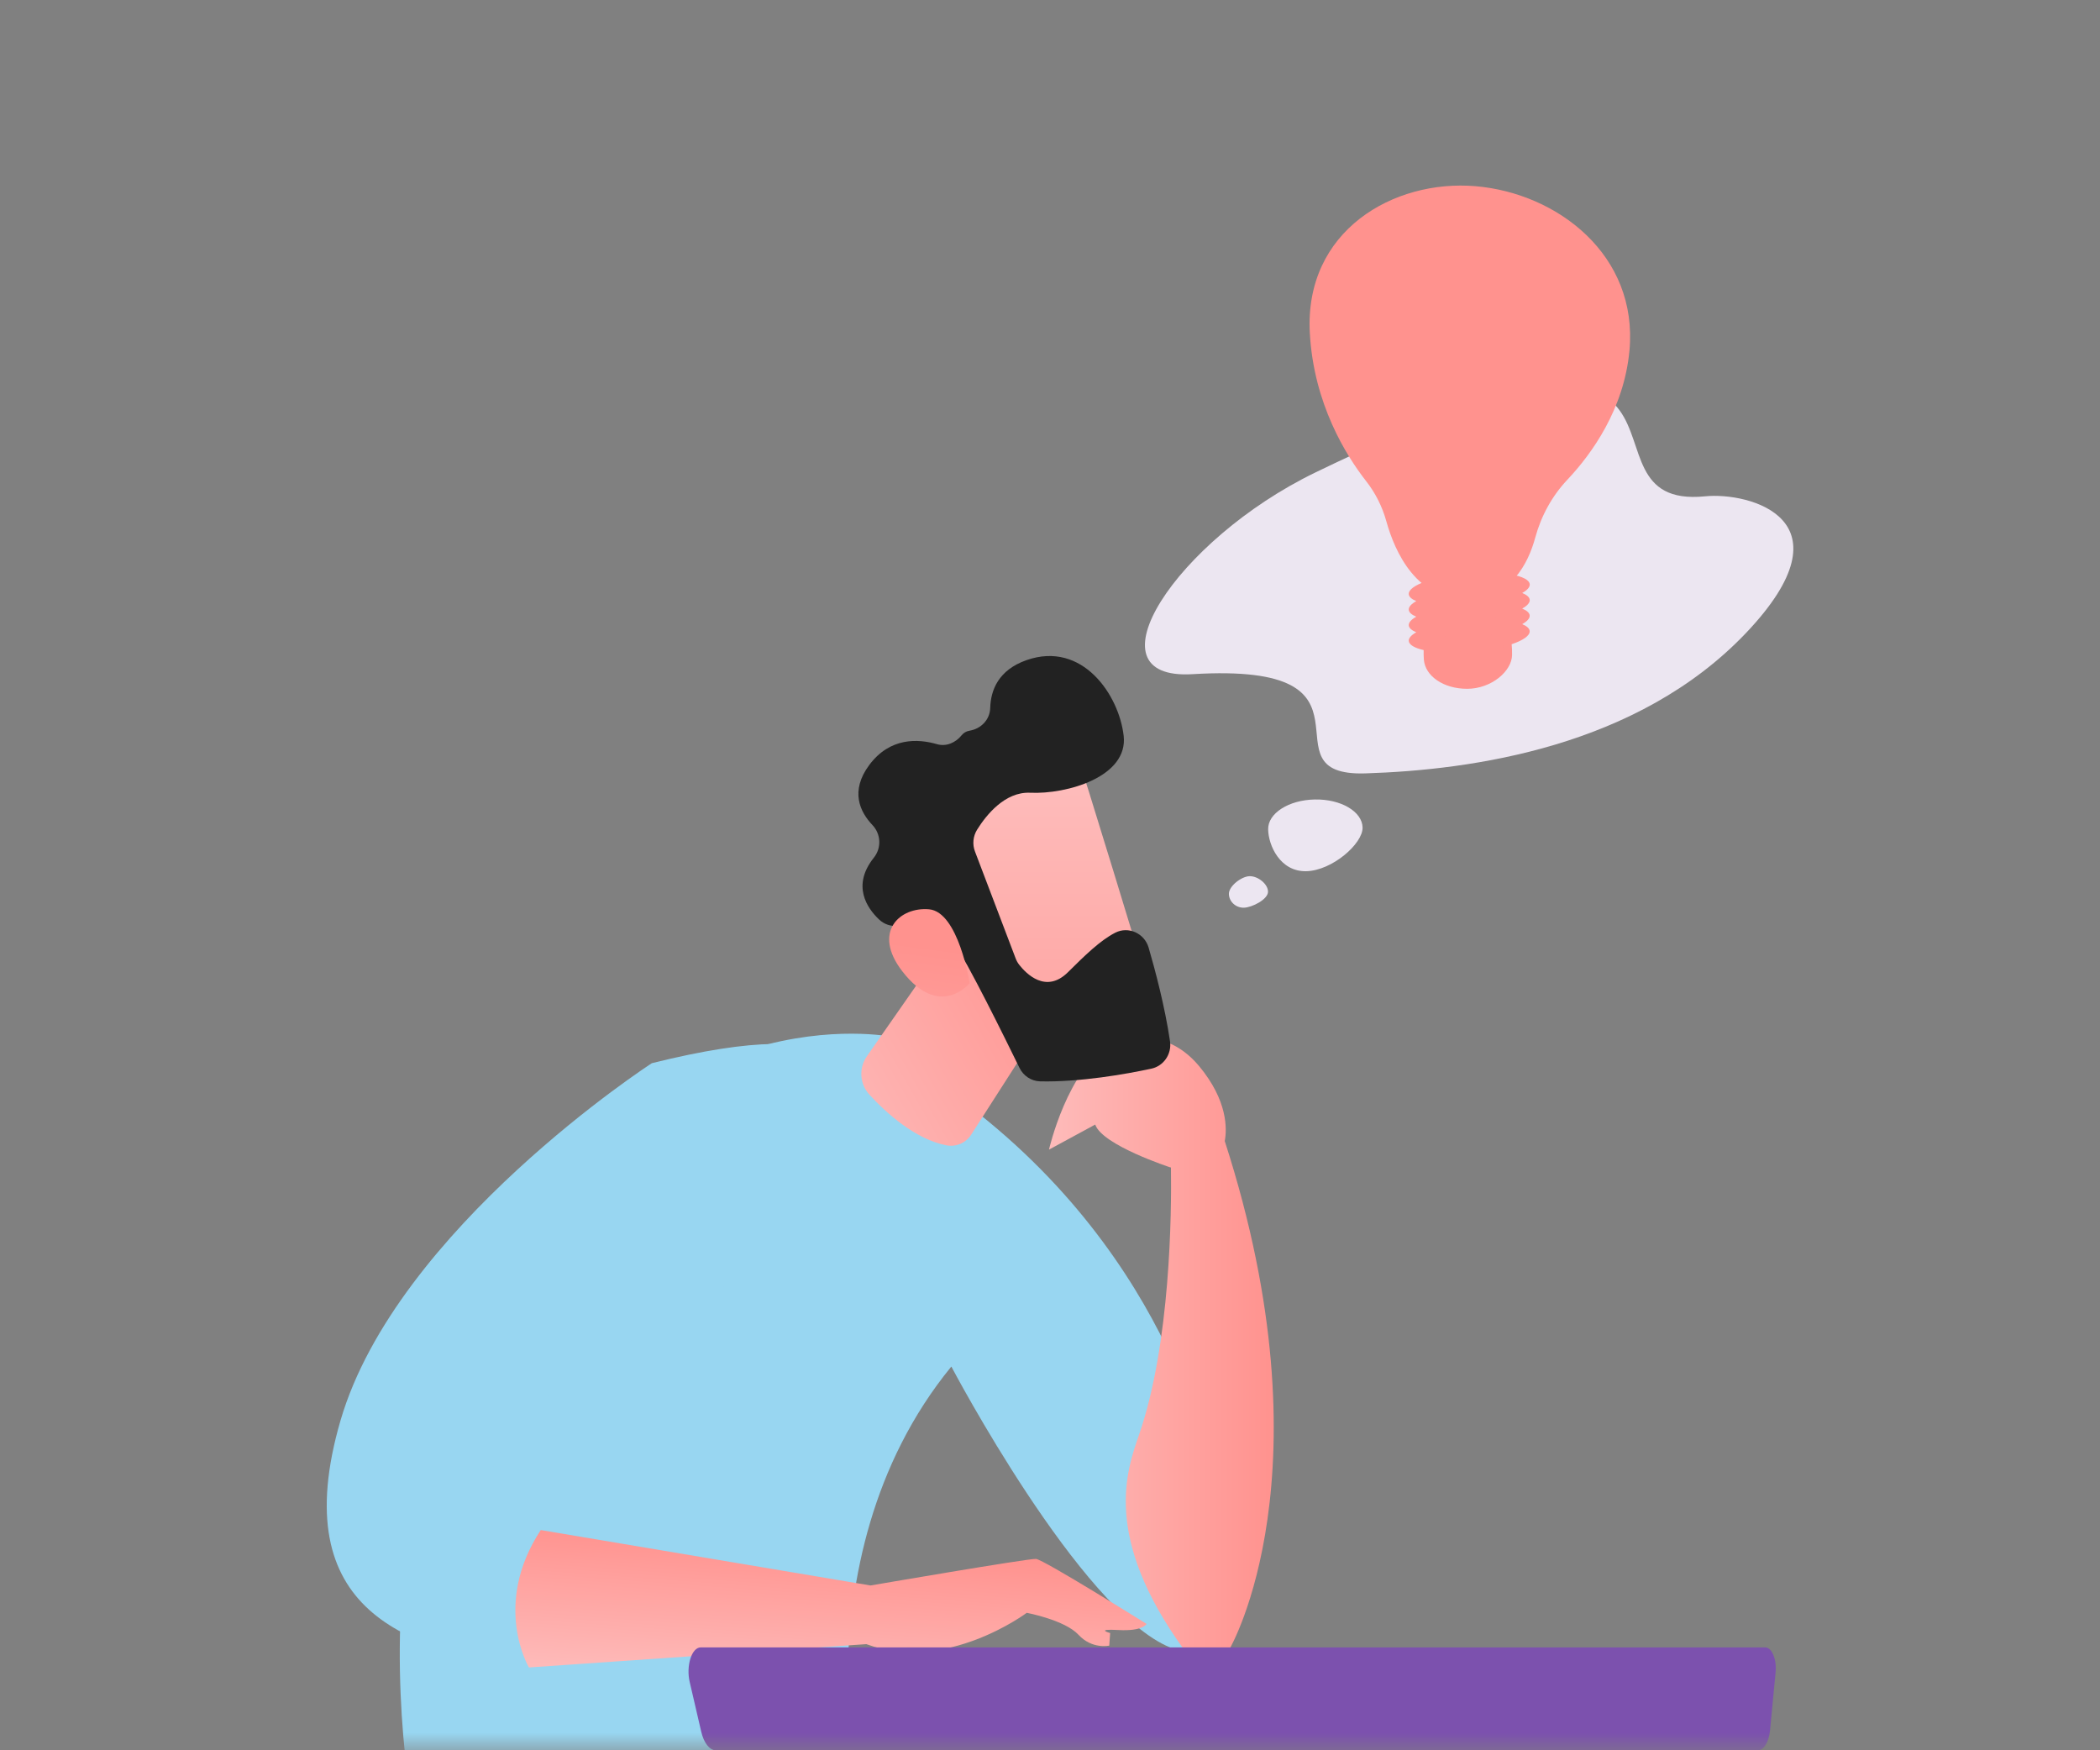
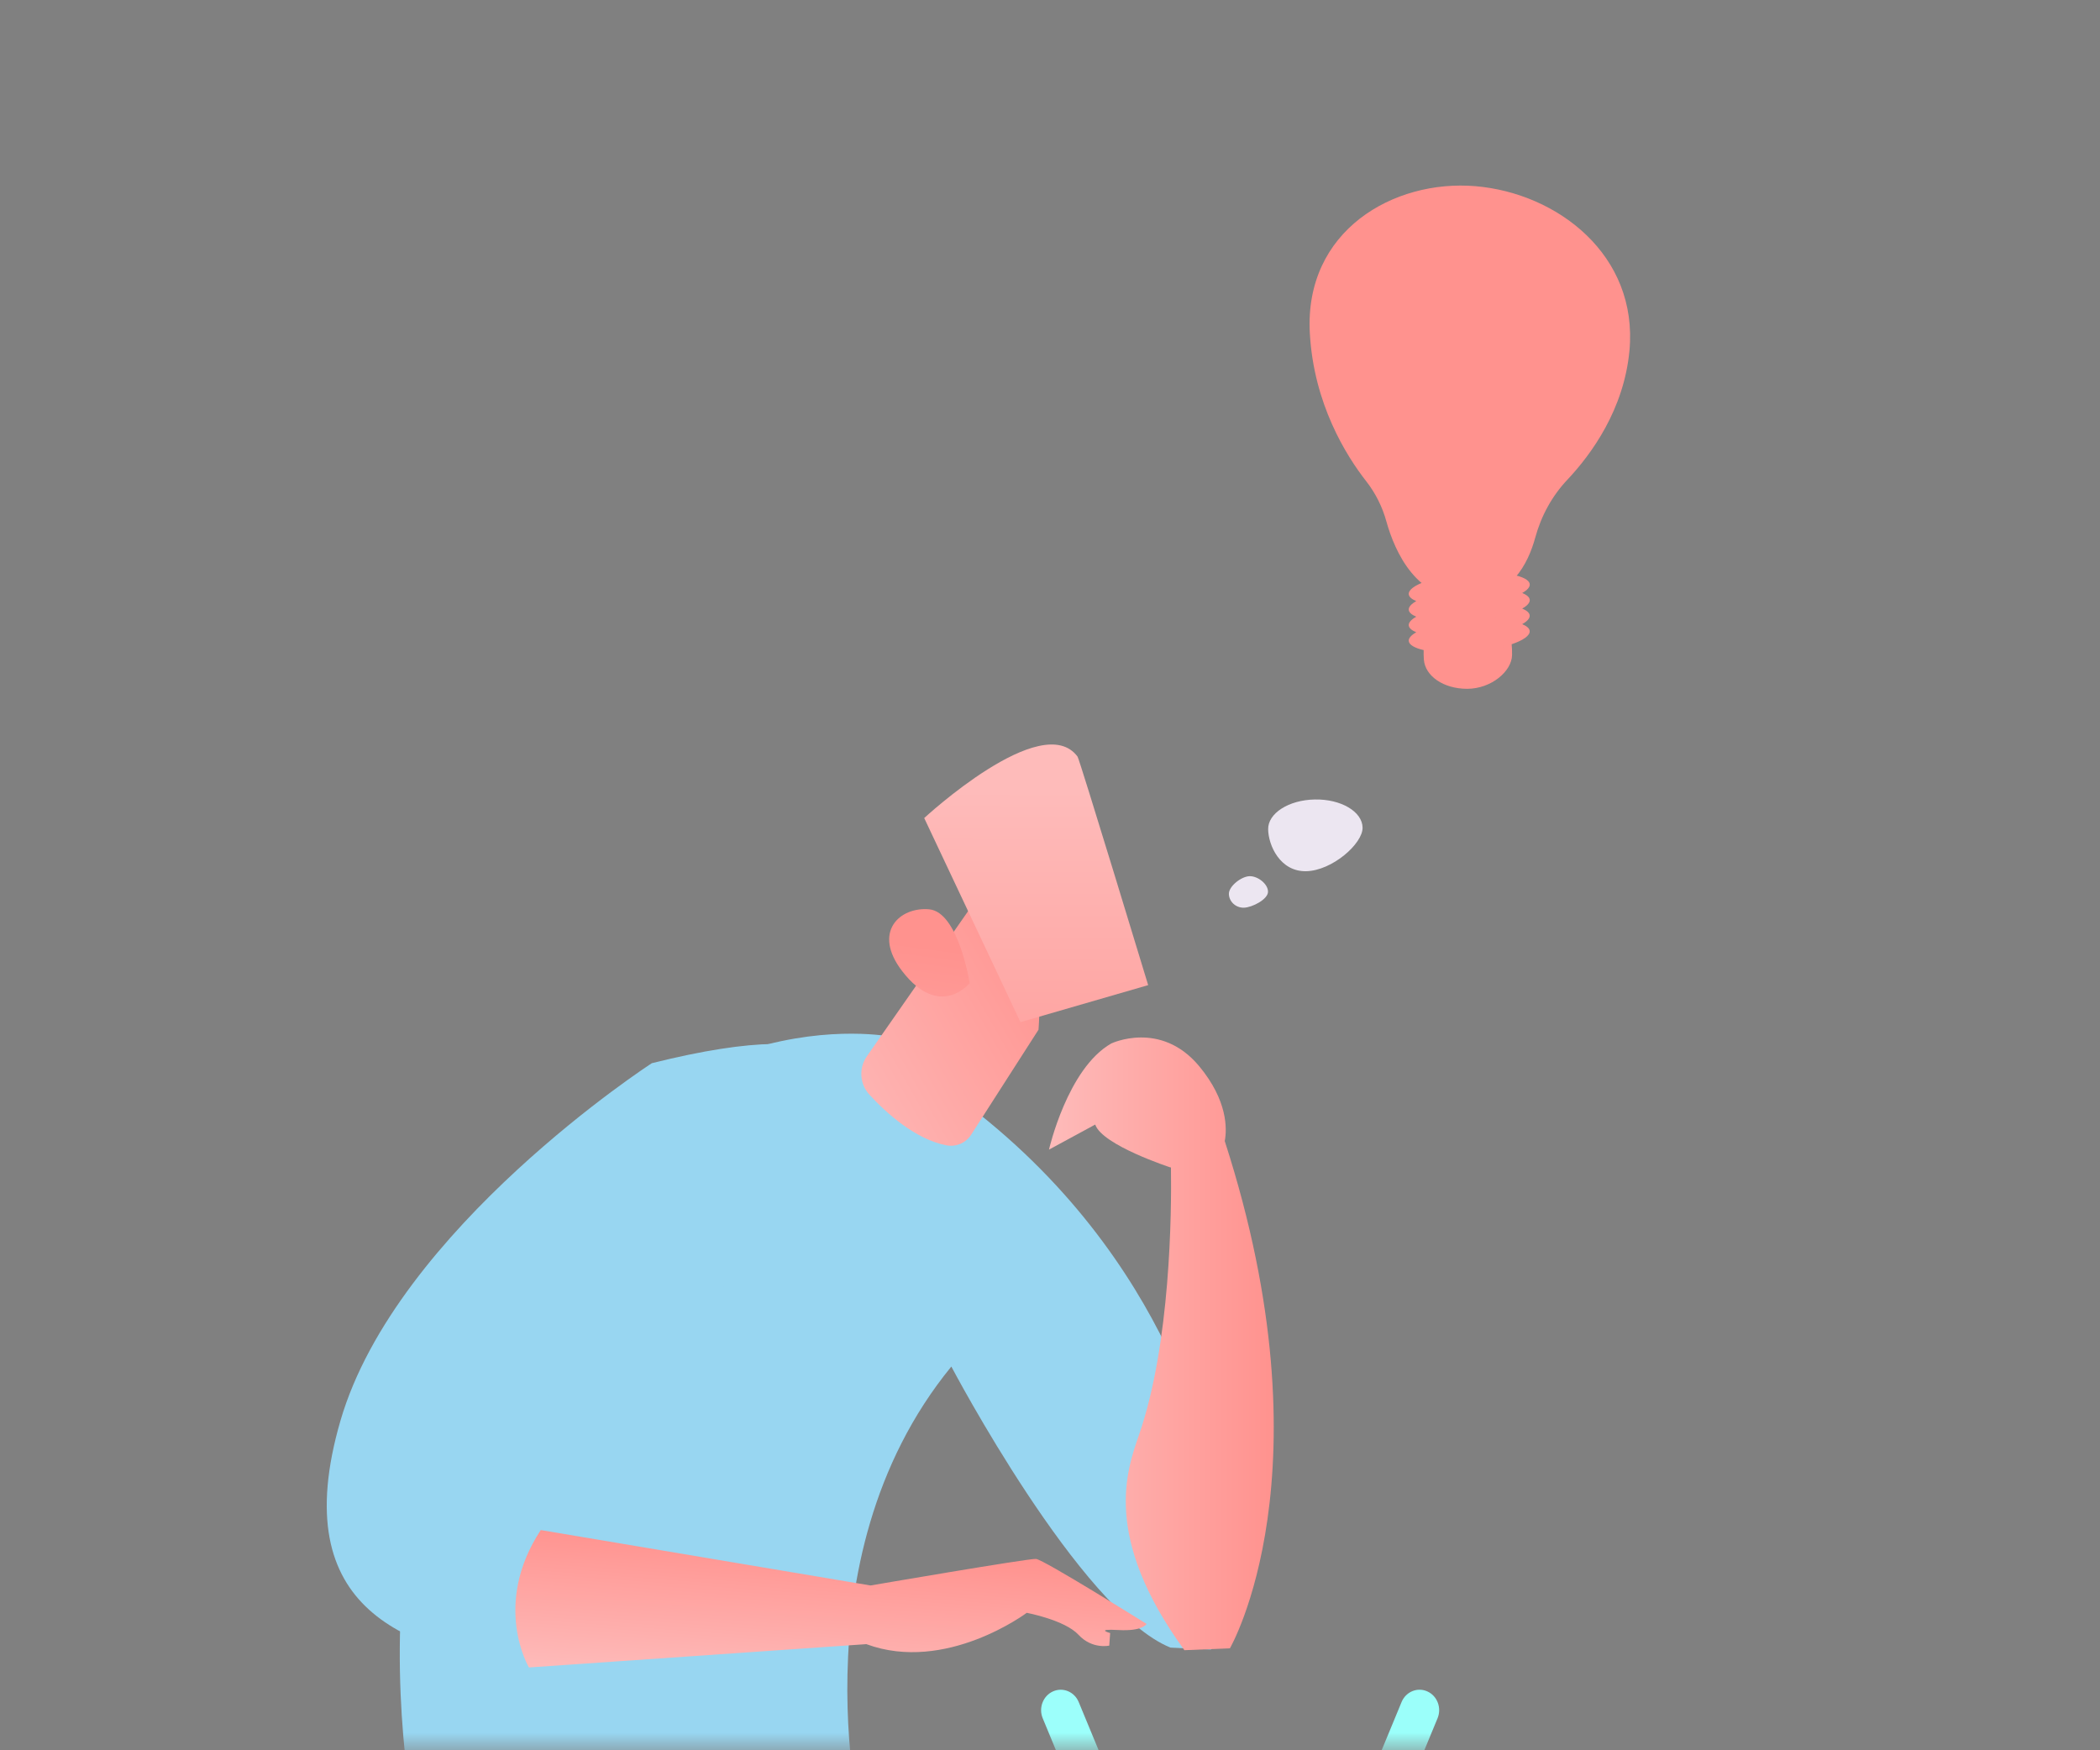
<svg xmlns="http://www.w3.org/2000/svg" width="60" height="50" viewBox="0 0 60 50" fill="none">
  <rect x="0" y="0" width="60" height="50" fill="#808080" stroke="none" />
  <mask id="mask0_5081_33780" style="mask-type:alpha" maskUnits="userSpaceOnUse" x="0" y="0" width="60" height="50">
    <rect width="60" height="50" fill="#C4C4C4" />
  </mask>
  <g mask="url(#mask0_5081_33780)">
    <path d="M47.762 71.258C44.379 67.494 36.052 59.298 26.906 55.896C26.144 55.613 25.526 55.035 25.174 54.294L23.805 51.398C23.805 51.398 17.137 49.811 13.027 54.178C13.027 54.178 13.278 58.333 18.439 59.852C23.257 61.27 37.532 67.027 45.953 73.477C46.146 73.624 46.414 73.632 46.606 73.481C47.276 72.955 47.694 72.297 47.874 71.833C47.95 71.636 47.902 71.413 47.762 71.258Z" fill="url(#paint0_linear_5081_33780)" />
    <path d="M12.303 54.122C12.303 54.122 13.663 54.727 15.996 53.633C18.328 52.538 24.67 52.429 24.67 52.429C24.67 52.429 22.616 44.623 27.181 39.038C27.181 39.038 30.858 46.025 33.443 47.067L34.6 47.122V42.137C34.6 42.137 33.618 35.983 27.409 31.387L25.476 29.618C25.476 29.618 18.678 28.227 14.055 36.459C9.433 44.693 12.303 54.122 12.303 54.122Z" fill="#98D6F1" />
    <path d="M34.993 32.597C35.058 32.252 35.081 31.442 34.26 30.455C33.159 29.136 31.75 29.809 31.75 29.809C30.499 30.52 29.971 32.841 29.971 32.841L31.292 32.125C31.492 32.716 33.445 33.351 33.445 33.351L33.456 33.347C33.475 34.63 33.445 38.375 32.547 40.978C32.196 41.998 31.481 43.893 33.84 47.141L35.14 47.087C35.141 47.088 38.054 42.068 34.993 32.597Z" fill="url(#paint1_linear_5081_33780)" />
    <path d="M28.387 24.987L24.766 30.177C24.531 30.515 24.563 30.971 24.842 31.273C25.329 31.802 26.152 32.546 27.039 32.718C27.315 32.77 27.594 32.654 27.747 32.415L29.672 29.415C29.672 29.413 30.04 24.7 28.387 24.987Z" fill="url(#paint2_linear_5081_33780)" />
    <path d="M30.787 21.614C30.847 21.696 32.805 28.142 32.805 28.142L29.156 29.199L26.406 23.369C26.405 23.37 29.776 20.248 30.787 21.614Z" fill="url(#paint3_linear_5081_33780)" />
-     <path d="M27.857 24.326L29.019 27.38C29.044 27.447 29.079 27.508 29.123 27.564C29.318 27.812 29.884 28.398 30.514 27.772C30.99 27.299 31.438 26.861 31.865 26.644C32.242 26.452 32.698 26.661 32.818 27.071C32.997 27.686 33.281 28.741 33.429 29.746C33.483 30.11 33.248 30.454 32.893 30.529C32.151 30.688 30.854 30.916 29.717 30.891C29.465 30.884 29.239 30.734 29.128 30.505C28.706 29.642 27.651 27.502 27.254 26.93C26.888 26.405 26.064 26.409 25.644 26.448C25.449 26.468 25.256 26.401 25.113 26.264C24.777 25.944 24.327 25.301 24.968 24.5C25.19 24.222 25.171 23.826 24.927 23.569C24.572 23.196 24.279 22.6 24.838 21.851C25.431 21.058 26.232 21.102 26.772 21.259C27.035 21.335 27.303 21.218 27.477 21.002C27.527 20.94 27.598 20.892 27.699 20.874C28.028 20.82 28.282 20.562 28.292 20.224C28.306 19.723 28.519 19.141 29.332 18.857C30.924 18.302 31.971 19.848 32.105 21.02C32.237 22.192 30.479 22.695 29.433 22.646C28.71 22.613 28.175 23.287 27.916 23.703C27.801 23.89 27.778 24.121 27.857 24.326Z" fill="#222222" />
    <path d="M27.705 28.085C27.705 28.085 27.386 26.052 26.547 25.976C25.709 25.901 24.914 26.623 25.778 27.744C26.853 29.138 27.705 28.085 27.705 28.085Z" fill="url(#paint4_linear_5081_33780)" />
    <path d="M18.624 30.372C18.624 30.372 11.326 35.096 9.728 40.582C8.131 46.069 11.706 47.148 15.11 47.633L15.366 43.443C15.366 43.443 12.982 43.443 14.502 41.154C16.023 38.865 20.111 37.337 20.111 37.337C20.111 37.337 30.471 27.417 18.624 30.372Z" fill="#98D6F1" />
    <path d="M15.112 47.634C15.112 47.634 14.046 45.846 15.45 43.709L24.873 45.292C24.873 45.292 29.385 44.517 29.599 44.533C29.815 44.549 32.759 46.39 32.759 46.39C32.759 46.39 32.66 46.603 31.96 46.565C31.26 46.525 31.719 46.651 31.719 46.651L31.693 47.01C31.693 47.01 31.206 47.123 30.815 46.701C30.424 46.278 29.336 46.073 29.336 46.073C29.336 46.073 27.024 47.807 24.753 46.968L15.112 47.634Z" fill="url(#paint5_linear_5081_33780)" />
    <path d="M28.821 77.813C28.747 77.813 28.673 77.797 28.6 77.765C28.317 77.639 28.186 77.296 28.307 77L40.045 48.622C40.167 48.327 40.496 48.19 40.78 48.318C41.064 48.444 41.195 48.787 41.074 49.083L29.335 77.461C29.244 77.68 29.037 77.813 28.821 77.813Z" fill="url(#paint6_linear_5081_33780)" />
    <path d="M42.046 77.813C41.828 77.813 41.623 77.682 41.532 77.461L29.791 49.083C29.67 48.788 29.801 48.446 30.085 48.318C30.369 48.191 30.698 48.327 30.82 48.622L42.558 77C42.679 77.295 42.549 77.637 42.265 77.765C42.194 77.797 42.12 77.813 42.046 77.813Z" fill="url(#paint7_linear_5081_33780)" />
-     <path d="M50.731 47.775C50.749 47.599 50.725 47.416 50.668 47.279C50.612 47.141 50.526 47.061 50.437 47.061H20.018C19.9 47.061 19.789 47.181 19.726 47.38C19.663 47.578 19.654 47.828 19.704 48.042L20.034 49.465C20.11 49.792 20.273 50 20.453 50H50.228C50.396 50 50.539 49.763 50.572 49.435L50.731 47.775Z" fill="#7C51AE" />
-     <path d="M37.578 13.499C33.596 15.43 30.98 19.446 34.072 19.259C39.879 18.907 35.96 22.19 39.013 22.093C42.066 21.997 46.792 21.335 49.886 18.082C52.978 14.83 49.972 14.052 48.719 14.178C44.59 14.593 50.051 7.454 37.578 13.499Z" fill="#ECE6F1" />
    <path d="M36.233 23.692C36.24 24.15 36.573 24.901 37.317 24.888C38.063 24.873 38.938 24.1 38.931 23.642C38.923 23.184 38.311 22.824 37.567 22.839C36.821 22.851 36.223 23.234 36.233 23.692Z" fill="#ECE6F1" />
    <path d="M35.111 25.536C35.116 25.757 35.307 25.935 35.54 25.93C35.774 25.925 36.234 25.69 36.229 25.469C36.225 25.248 35.936 25.025 35.704 25.03C35.471 25.033 35.108 25.315 35.111 25.536Z" fill="#ECE6F1" />
    <path d="M43.707 17.136C43.701 17.06 43.623 16.994 43.492 16.939C43.634 16.86 43.713 16.775 43.707 16.691C43.686 16.439 42.896 16.296 41.942 16.374C40.988 16.453 40.231 16.722 40.25 16.975C40.257 17.052 40.334 17.117 40.465 17.172C40.323 17.252 40.244 17.337 40.25 17.42C40.257 17.497 40.334 17.562 40.465 17.617C40.323 17.697 40.244 17.782 40.25 17.865C40.257 17.942 40.334 18.007 40.465 18.062C40.323 18.142 40.244 18.227 40.25 18.31C40.26 18.422 40.419 18.512 40.676 18.571C40.673 18.654 40.675 18.744 40.682 18.845C40.72 19.31 41.236 19.677 41.92 19.677C42.605 19.677 43.196 19.177 43.202 18.71C43.204 18.595 43.199 18.494 43.19 18.404C43.516 18.294 43.716 18.158 43.705 18.026C43.699 17.95 43.622 17.884 43.491 17.83C43.633 17.75 43.712 17.665 43.705 17.581C43.699 17.505 43.622 17.439 43.491 17.385C43.634 17.305 43.713 17.22 43.707 17.136Z" fill="#FF928E" />
    <path d="M41.497 18.672C41.213 18.672 40.954 18.651 40.74 18.609C40.727 18.606 40.719 18.595 40.721 18.582C40.724 18.569 40.735 18.561 40.748 18.563C41.084 18.628 41.531 18.643 42.009 18.603C42.4 18.571 42.766 18.507 43.067 18.417C43.08 18.414 43.093 18.42 43.096 18.433C43.099 18.446 43.093 18.459 43.08 18.462C42.776 18.552 42.408 18.617 42.014 18.649C41.836 18.664 41.662 18.672 41.497 18.672Z" fill="#FF928E" />
-     <path d="M41.502 18.225C41.135 18.225 40.805 18.19 40.573 18.122C40.561 18.119 40.554 18.107 40.557 18.094C40.561 18.081 40.573 18.075 40.586 18.078C40.917 18.174 41.448 18.203 42.01 18.158C42.565 18.113 43.082 17.998 43.394 17.852C43.405 17.847 43.419 17.852 43.424 17.863C43.429 17.874 43.424 17.889 43.413 17.894C43.096 18.043 42.573 18.158 42.013 18.204C41.84 18.219 41.668 18.225 41.502 18.225Z" fill="#FF928E" />
    <path d="M41.497 17.782C41.1 17.782 40.751 17.74 40.518 17.661C40.505 17.657 40.499 17.644 40.504 17.633C40.508 17.62 40.521 17.613 40.532 17.618C40.858 17.727 41.41 17.764 42.01 17.714C42.565 17.669 43.082 17.554 43.394 17.409C43.405 17.404 43.419 17.409 43.424 17.42C43.429 17.431 43.424 17.445 43.413 17.45C43.096 17.599 42.572 17.714 42.013 17.761C41.836 17.773 41.663 17.782 41.497 17.782Z" fill="#FF928E" />
    <path d="M41.497 17.335C41.182 17.335 40.895 17.309 40.672 17.258C40.66 17.255 40.652 17.242 40.655 17.231C40.658 17.218 40.671 17.21 40.682 17.213C41.018 17.288 41.5 17.308 42.006 17.268C42.557 17.223 43.072 17.109 43.385 16.965C43.396 16.96 43.41 16.965 43.415 16.976C43.419 16.988 43.415 17.002 43.404 17.007C43.087 17.154 42.566 17.268 42.01 17.314C41.836 17.328 41.663 17.335 41.497 17.335Z" fill="#FF928E" />
    <path d="M39.609 14.889C39.494 14.473 39.297 14.082 39.032 13.744C38.464 13.018 37.537 11.54 37.424 9.523C37.258 6.588 39.821 5.119 42.161 5.319C44.499 5.519 46.808 7.286 46.556 10.016C46.399 11.695 45.474 12.969 44.785 13.701C44.346 14.165 44.034 14.735 43.865 15.355C43.659 16.113 43.167 17.058 41.995 17.116C40.48 17.189 39.85 15.757 39.609 14.889Z" fill="#FF928E" />
  </g>
  <defs>
    <linearGradient id="paint0_linear_5081_33780" x1="45.693" y1="58.647" x2="22.029" y2="65.197" gradientUnits="userSpaceOnUse">
      <stop stop-color="#CB236D" />
      <stop offset="1" stop-color="#4C246D" />
    </linearGradient>
    <linearGradient id="paint1_linear_5081_33780" x1="29.971" y1="38.39" x2="36.393" y2="38.39" gradientUnits="userSpaceOnUse">
      <stop stop-color="#FEBBBA" />
      <stop offset="1" stop-color="#FF928E" />
    </linearGradient>
    <linearGradient id="paint2_linear_5081_33780" x1="23.053" y1="31.692" x2="30.574" y2="27.4" gradientUnits="userSpaceOnUse">
      <stop stop-color="#FEBBBA" />
      <stop offset="1" stop-color="#FF928E" />
    </linearGradient>
    <linearGradient id="paint3_linear_5081_33780" x1="29.617" y1="22.562" x2="29.57" y2="35.397" gradientUnits="userSpaceOnUse">
      <stop stop-color="#FEBBBA" />
      <stop offset="1" stop-color="#FF928E" />
    </linearGradient>
    <linearGradient id="paint4_linear_5081_33780" x1="25.48" y1="35.851" x2="26.64" y2="27.035" gradientUnits="userSpaceOnUse">
      <stop stop-color="#FEBBBA" />
      <stop offset="1" stop-color="#FF928E" />
    </linearGradient>
    <linearGradient id="paint5_linear_5081_33780" x1="23.593" y1="48.251" x2="23.894" y2="44.116" gradientUnits="userSpaceOnUse">
      <stop stop-color="#FEBBBA" />
      <stop offset="1" stop-color="#FF928E" />
    </linearGradient>
    <linearGradient id="paint6_linear_5081_33780" x1="28.261" y1="63.042" x2="41.12" y2="63.042" gradientUnits="userSpaceOnUse">
      <stop stop-color="#9CFFFB" />
      <stop offset="1" stop-color="#9BFFFA" />
    </linearGradient>
    <linearGradient id="paint7_linear_5081_33780" x1="29.746" y1="63.042" x2="42.605" y2="63.042" gradientUnits="userSpaceOnUse">
      <stop stop-color="#9CFFFB" />
      <stop offset="1" stop-color="#9BFFFA" />
    </linearGradient>
  </defs>
</svg>